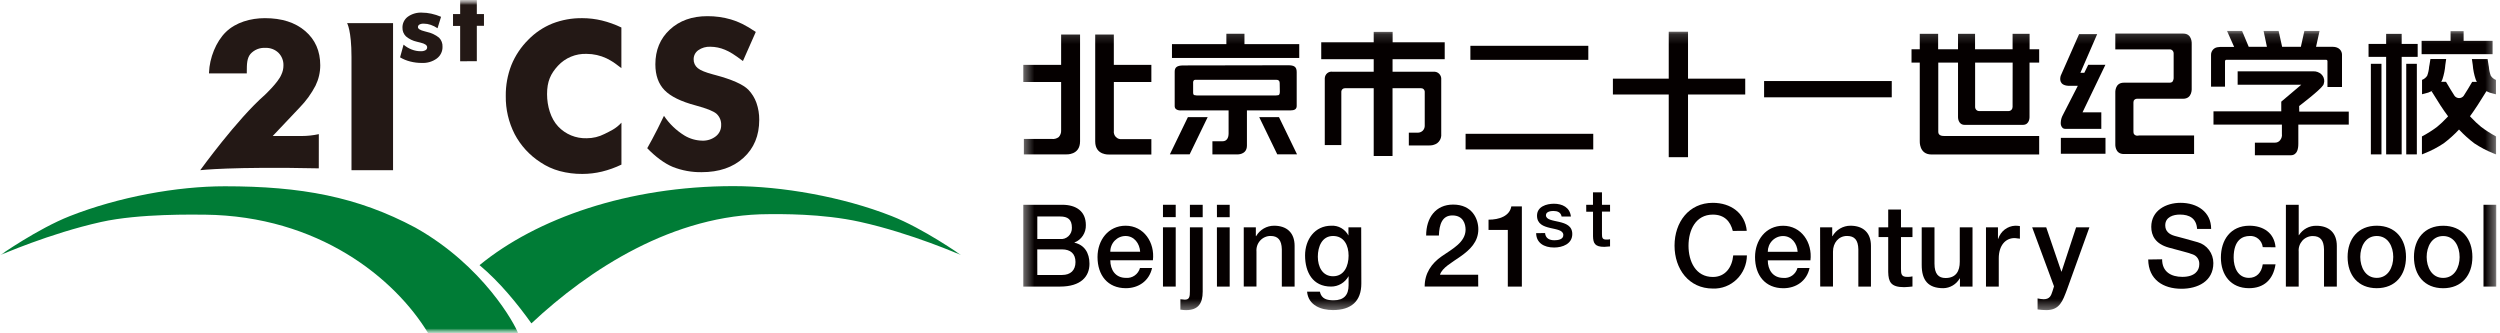
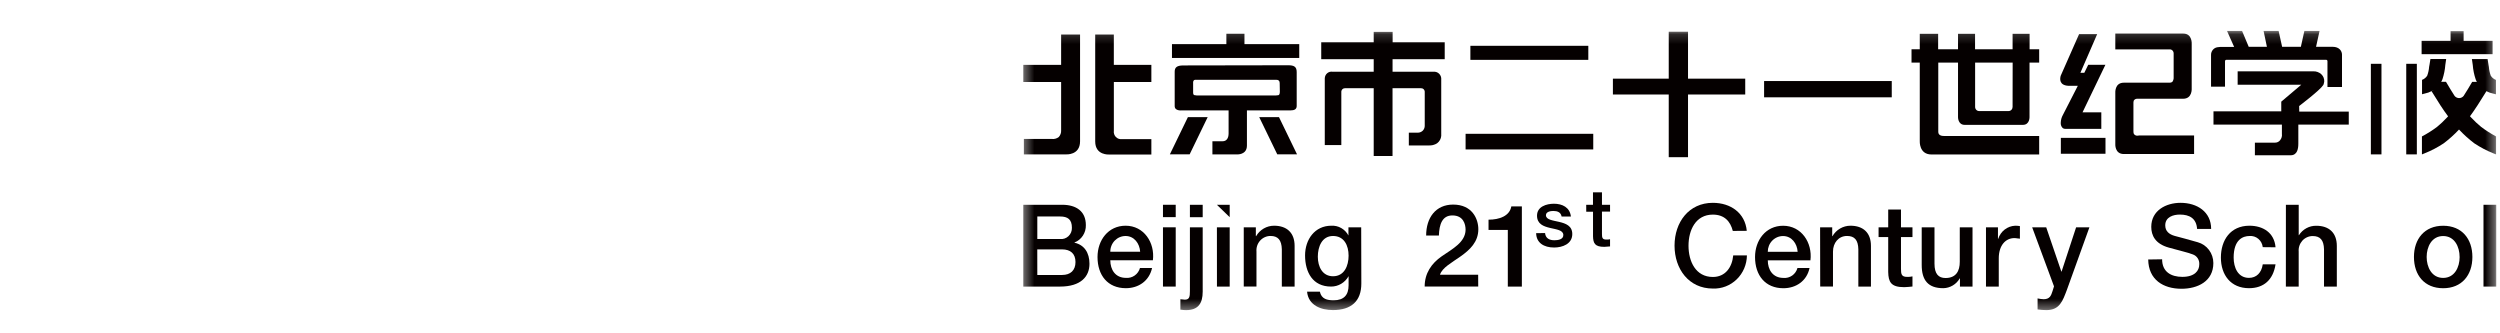
<svg xmlns="http://www.w3.org/2000/svg" width="255" height="34" viewBox="0 0 255 34" fill="none">
  <g clip-path="url(#clip0_1028_8023)">
    <mask id="mask0_1028_8023" style="mask-type:luminance" maskUnits="userSpaceOnUse" x="0" y="0" width="255" height="34">
      <path d="M255 0H0V34H255V0Z" fill="white" />
    </mask>
    <g mask="url(#mask0_1028_8023)">
      <mask id="mask1_1028_8023" style="mask-type:luminance" maskUnits="userSpaceOnUse" x="0" y="0" width="99" height="34">
-         <path d="M98.046 0H0V34H98.046V0Z" fill="white" />
-       </mask>
+         </mask>
      <g mask="url(#mask1_1028_8023)">
        <path fill-rule="evenodd" clip-rule="evenodd" d="M48.912 27.045C54.715 22.289 64.044 18.984 74.83 18.984C79.694 18.984 85.933 20.062 90.937 22.035C94.184 23.308 98.042 26.027 98.042 26.027C98.042 26.027 93.006 23.802 87.733 22.633C83.797 21.757 79.461 21.844 78.432 21.844C68.701 21.844 60.075 27.484 54.204 32.983C52.831 31.059 50.979 28.768 48.912 27.045Z" fill="#007C36" />
        <path fill-rule="evenodd" clip-rule="evenodd" d="M7.105 22.05C12.111 20.078 18.064 19 22.93 19C30.711 19 36.459 20.061 42.367 23.217C49.302 27.11 52.529 33.081 52.852 34.004H43.683C40.272 28.372 32.487 22.033 20.91 21.896C19.881 21.896 14.236 21.766 10.309 22.642C5.036 23.817 0 26.036 0 26.036C0 26.036 3.856 23.332 7.105 22.05Z" fill="#007C36" />
-         <path d="M32.517 17.172C23.668 16.981 20.424 17.358 20.424 17.358C20.424 17.358 24.166 12.174 27.023 9.673C27.023 9.673 28.384 8.4 28.696 7.617C28.838 7.325 28.912 7.006 28.911 6.682C28.92 6.443 28.88 6.204 28.792 5.981C28.705 5.758 28.572 5.555 28.403 5.384C28.226 5.215 28.016 5.083 27.786 4.997C27.555 4.911 27.31 4.872 27.064 4.883C26.779 4.866 26.495 4.913 26.232 5.02C25.969 5.128 25.734 5.294 25.546 5.504C25.193 5.929 25.173 6.514 25.173 7.303V7.49H21.32V7.386C21.375 5.916 22.026 4.249 23.042 3.262C24.058 2.276 25.572 1.852 27.018 1.852C28.741 1.852 30.112 2.29 31.133 3.167C32.154 4.044 32.664 5.209 32.666 6.663C32.665 7.38 32.5 8.089 32.184 8.735C31.763 9.544 31.226 10.289 30.588 10.945L27.817 13.873H30.767C31.357 13.872 31.944 13.808 32.52 13.682L32.517 17.172Z" fill="#231815" />
        <path d="M35.852 17.359V5.794C35.852 3.1 35.404 2.359 35.404 2.359H40.091V17.359H35.852Z" fill="#231815" />
        <path d="M40.807 5.849L41.164 4.553C41.409 4.766 41.691 4.934 41.995 5.051C42.285 5.166 42.594 5.225 42.906 5.225C43.077 5.236 43.249 5.2 43.401 5.121C43.455 5.092 43.498 5.048 43.528 4.995C43.558 4.943 43.572 4.883 43.569 4.822C43.569 4.61 43.341 4.453 42.889 4.347C42.738 4.313 42.62 4.281 42.529 4.258C42.114 4.17 41.727 3.98 41.405 3.707C41.288 3.591 41.196 3.453 41.135 3.301C41.074 3.148 41.046 2.985 41.052 2.822C41.046 2.609 41.092 2.397 41.185 2.204C41.278 2.011 41.416 1.843 41.588 1.713C42.007 1.411 42.519 1.261 43.037 1.288C43.359 1.29 43.679 1.325 43.993 1.394C44.334 1.469 44.667 1.575 44.988 1.713L44.628 2.881C44.413 2.735 44.179 2.618 43.933 2.533C43.705 2.454 43.466 2.413 43.224 2.413C43.071 2.403 42.918 2.434 42.781 2.504C42.734 2.53 42.694 2.568 42.668 2.614C42.641 2.661 42.628 2.714 42.63 2.767C42.63 2.939 42.856 3.083 43.306 3.191L43.539 3.255C43.997 3.352 44.425 3.555 44.788 3.847C44.907 3.969 44.999 4.114 45.059 4.272C45.119 4.431 45.145 4.6 45.136 4.769C45.143 4.999 45.094 5.227 44.993 5.435C44.893 5.642 44.745 5.824 44.559 5.964C44.121 6.285 43.583 6.446 43.037 6.42C42.634 6.423 42.232 6.374 41.842 6.273C41.478 6.183 41.129 6.04 40.807 5.849Z" fill="#231815" />
        <path d="M46.935 6.249V2.643H46.207V1.434H46.937V0H48.636V1.434H49.365V2.635H48.636V6.241L46.935 6.249Z" fill="#231815" />
        <path d="M63.381 2.805V6.952C62.52 6.296 62.52 6.296 61.874 5.955C61.237 5.654 60.541 5.496 59.835 5.495C59.287 5.475 58.742 5.573 58.237 5.783C57.732 5.993 57.279 6.308 56.911 6.708C56.166 7.52 55.8 8.299 55.8 9.601C55.8 10.817 56.172 12.1 56.932 12.9C57.301 13.293 57.751 13.604 58.251 13.811C58.752 14.018 59.292 14.117 59.835 14.101C60.472 14.104 61.1 13.953 61.665 13.662C62.238 13.369 62.81 13.146 63.387 12.512V16.79C62.752 17.096 62.086 17.335 61.4 17.503C60.748 17.66 60.078 17.74 59.406 17.741C58.621 17.748 57.839 17.649 57.081 17.446C56.382 17.256 55.72 16.954 55.122 16.551C54.012 15.833 53.109 14.846 52.497 13.685C51.881 12.48 51.57 11.146 51.589 9.796C51.575 8.717 51.769 7.645 52.161 6.638C52.554 5.672 53.14 4.793 53.884 4.054C54.578 3.34 55.416 2.776 56.345 2.4C57.316 2.024 58.352 1.838 59.396 1.852C60.067 1.853 60.737 1.933 61.389 2.09C62.077 2.258 62.744 2.498 63.381 2.805Z" fill="#231815" />
        <path d="M67.725 11.814C68.269 12.627 68.985 13.314 69.824 13.829C70.371 14.157 70.997 14.336 71.637 14.347C72.136 14.365 72.626 14.207 73.017 13.901C73.189 13.766 73.328 13.594 73.421 13.398C73.515 13.202 73.562 12.987 73.558 12.771C73.57 12.555 73.534 12.339 73.453 12.138C73.372 11.937 73.248 11.756 73.088 11.608C72.778 11.336 72.073 11.054 70.972 10.759C69.469 10.361 68.406 9.84 67.783 9.198C67.16 8.556 66.848 7.677 66.847 6.561C66.847 5.112 67.339 3.931 68.323 3.019C69.308 2.107 70.583 1.65 72.149 1.649C72.965 1.644 73.776 1.757 74.559 1.984C75.319 2.209 76.038 2.548 77.091 3.256L75.779 6.226C74.918 5.575 74.438 5.276 73.939 5.072C73.469 4.875 72.964 4.771 72.453 4.767C72.015 4.747 71.583 4.871 71.226 5.121C71.078 5.225 70.958 5.363 70.875 5.522C70.793 5.682 70.751 5.858 70.752 6.037C70.746 6.21 70.78 6.382 70.852 6.54C70.924 6.698 71.032 6.837 71.168 6.948C71.443 7.177 71.977 7.393 72.767 7.601L72.959 7.652C74.666 8.109 75.789 8.608 76.331 9.152C76.699 9.536 76.98 9.993 77.157 10.492C77.352 11.05 77.448 11.636 77.442 12.225C77.442 13.83 76.906 15.122 75.835 16.099C74.765 17.076 73.336 17.564 71.551 17.562C70.55 17.575 69.556 17.392 68.627 17.026C67.749 16.665 66.816 15.946 66.018 15.117C66.015 15.114 66.786 13.803 67.725 11.814Z" fill="#231815" />
      </g>
      <mask id="mask2_1028_8023" style="mask-type:luminance" maskUnits="userSpaceOnUse" x="104" y="3" width="151" height="29">
        <path d="M254.606 3.164H104.373V31.629H254.606V3.164Z" fill="white" />
      </mask>
      <g mask="url(#mask2_1028_8023)">
        <path d="M119.326 15.744H121.343L123.184 11.945H121.167L119.326 15.744Z" fill="#050000" />
        <path d="M128.439 11.945L130.281 15.744H132.298L130.456 11.945H128.439Z" fill="#050000" />
        <path d="M162.512 13.648H149.49V15.243H162.512V13.648Z" fill="#050000" />
        <path d="M162.008 4.672H149.979V6.105H162.008V4.672Z" fill="#050000" />
        <path d="M172.178 3.234H170.211V8.023H164.516V9.639H170.211V16.033H172.178V9.639H178.014V8.023H172.178V3.234Z" fill="#050000" />
        <path d="M192.959 8.266H179.938V9.926H192.959V8.266Z" fill="#050000" />
-         <path d="M244.97 3.453H243.387V4.48H241.592V5.8H243.387V15.746H244.97V5.8H246.603V4.48H244.97V3.453Z" fill="#050000" />
        <path d="M242.91 6.508H241.828V15.747H242.91V6.508Z" fill="#050000" />
        <path d="M246.518 6.508H245.437V15.747H246.518V6.508Z" fill="#050000" />
        <path d="M254.244 4.166H251.288V3.176H249.959V4.166H247.004V5.526H254.244V4.166Z" fill="#050000" />
        <path d="M214.76 14.062H210.207V15.683H214.76V14.062Z" fill="#050000" />
        <path d="M253.077 12.945C252.716 12.648 252.375 12.327 252.056 11.985C252.016 11.948 251.977 11.904 251.938 11.86C252.421 11.204 252.98 10.346 253.621 9.294L253.453 9.206C253.501 9.239 253.551 9.268 253.603 9.294C253.828 9.417 254.069 9.503 254.32 9.55L254.592 9.62V8.153C254.378 8.075 254.193 7.928 254.065 7.735C253.955 7.441 253.888 7.133 253.865 6.819C253.865 6.789 253.818 6.613 253.736 6.027H252.135C252.174 6.295 252.203 6.492 252.221 6.624C252.259 7.124 252.359 7.617 252.518 8.091C252.55 8.183 252.592 8.27 252.643 8.351H252.163C251.855 8.883 251.561 9.36 251.286 9.788C251.229 9.856 251.16 9.911 251.081 9.948C251.002 9.986 250.916 10.005 250.829 10.005C250.742 10.005 250.656 9.986 250.577 9.948C250.498 9.911 250.428 9.856 250.372 9.788C250.093 9.356 249.799 8.874 249.491 8.344H249C249.052 8.262 249.095 8.175 249.129 8.084C249.286 7.609 249.385 7.117 249.423 6.617C249.441 6.485 249.469 6.287 249.509 6.02H247.904C247.818 6.606 247.775 6.782 247.771 6.811C247.748 7.125 247.681 7.434 247.571 7.728C247.444 7.92 247.261 8.067 247.048 8.146V9.613L247.32 9.543C247.57 9.495 247.812 9.408 248.037 9.286C248.09 9.26 248.142 9.229 248.191 9.195C248.191 9.195 248.191 9.195 248.191 9.213L248.019 9.301C248.667 10.368 249.222 11.226 249.706 11.867C249.663 11.911 249.627 11.955 249.588 11.992C249.269 12.335 248.928 12.656 248.567 12.953C248.082 13.314 247.571 13.636 247.037 13.917V15.75L247.309 15.64C247.99 15.37 248.642 15.028 249.255 14.621C249.805 14.205 250.32 13.743 250.795 13.239C250.795 13.239 250.795 13.22 250.816 13.209C250.827 13.218 250.836 13.228 250.845 13.239C251.318 13.743 251.832 14.206 252.382 14.621C252.993 15.027 253.644 15.369 254.323 15.64L254.599 15.75V13.917C254.068 13.633 253.559 13.309 253.077 12.945Z" fill="#050000" />
        <path d="M234.513 10.813C234.513 10.813 236.615 9.222 236.963 8.69C236.984 8.652 237.003 8.613 237.02 8.573C237.02 8.532 237.02 8.525 237.02 8.554C237.046 8.485 237.063 8.412 237.07 8.338C237.082 8.195 237.06 8.05 237.008 7.917C236.956 7.783 236.874 7.664 236.769 7.568C236.543 7.366 236.249 7.26 235.949 7.275H228.24V8.642H234.731L232.689 10.369V11.359H225.775V12.708H232.754V13.658C232.769 13.768 232.762 13.88 232.733 13.988C232.704 14.095 232.654 14.195 232.585 14.281C232.526 14.365 232.448 14.434 232.358 14.48C232.267 14.527 232.167 14.55 232.066 14.549H229.999V15.839H233.581C233.742 15.839 234.43 15.905 234.43 14.666V12.712H239.574V11.381H234.523L234.513 10.813Z" fill="#050000" />
        <path d="M212.6 7.426H212.199L213.911 3.484H212.066L210.193 7.726C210.11 8.009 210.007 8.702 210.984 8.753H211.06H211.937L210.418 11.719C210.279 11.966 210.202 12.244 210.196 12.529C210.189 12.626 210.203 12.724 210.237 12.815C210.27 12.906 210.322 12.989 210.39 13.057C210.471 13.123 210.573 13.155 210.676 13.145H214.334V11.459H212.417L214.749 6.612H212.998L212.6 7.426Z" fill="#050000" />
        <path d="M218.029 13.838C217.955 13.845 217.881 13.832 217.814 13.799C217.747 13.766 217.69 13.715 217.649 13.651C217.615 13.55 217.602 13.442 217.61 13.335V10.894C217.61 10.872 217.61 10.857 217.61 10.839V10.722C217.608 10.709 217.608 10.697 217.61 10.685V10.571C217.601 10.465 217.613 10.357 217.646 10.256C217.686 10.193 217.742 10.142 217.809 10.11C217.875 10.077 217.949 10.065 218.022 10.072H222.679C223.639 10.072 223.553 9.006 223.553 9.006V4.489C223.553 4.489 223.639 3.422 222.679 3.422H215.762V5.042H221.389C221.458 5.051 221.522 5.082 221.572 5.13C221.616 5.169 221.652 5.218 221.676 5.272C221.7 5.327 221.712 5.386 221.712 5.446V7.854C221.728 8.027 221.683 8.2 221.586 8.342C221.51 8.406 221.413 8.439 221.314 8.434H216.632C215.679 8.434 215.762 9.479 215.762 9.479V14.674C215.762 14.674 215.679 15.711 216.632 15.711H223.797V13.816H218.226L218.029 13.838Z" fill="#050000" />
        <path d="M132.263 10.806V7.349C132.263 6.788 131.973 6.656 131.389 6.656L120.7 6.675C120.019 6.675 119.818 6.895 119.818 7.316V10.821C119.818 11.342 120.535 11.261 120.535 11.261H125.317V13.607C125.317 14.102 125.102 14.407 124.712 14.407H123.666V15.749H126.173C126.173 15.749 127.187 15.822 127.187 14.843V11.261H131.629C132.034 11.261 132.263 11.136 132.263 10.806ZM130.544 9.34C130.544 9.556 130.493 9.677 130.404 9.707C130.242 9.735 130.077 9.745 129.913 9.736H122.301C122.136 9.747 121.971 9.735 121.81 9.699C121.735 9.666 121.699 9.582 121.699 9.439V8.442C121.694 8.394 121.698 8.346 121.713 8.301C121.727 8.255 121.75 8.213 121.781 8.178C121.846 8.144 121.918 8.13 121.989 8.137H130.171C130.418 8.137 130.529 8.247 130.529 8.471L130.544 9.34Z" fill="#050000" />
        <path d="M126.935 3.441H125.09V4.501H119.541V5.912H132.523V4.501H126.935V3.441Z" fill="#050000" />
        <path d="M113.61 3.523H111.711V14.431C111.711 15.871 113.144 15.761 113.144 15.761H113.685H113.835H117.439V14.189H114.441C114.328 14.205 114.213 14.194 114.105 14.156C113.996 14.119 113.898 14.056 113.818 13.973C113.738 13.89 113.677 13.79 113.642 13.679C113.606 13.568 113.596 13.45 113.613 13.334V8.363H117.439V6.618H113.61V3.523Z" fill="#050000" />
        <path d="M207.018 3.445H205.284V5.025H201.455V3.445H199.718V5.025H197.69V3.445H195.816V5.025H194.975V6.386H195.816V14.389C195.816 14.389 195.73 15.757 197.013 15.757H207.996V13.869H198.267C197.819 13.869 197.715 13.649 197.704 13.484V13.407V6.386H199.718V10.444C199.718 10.488 199.718 10.525 199.718 10.565V11.35C199.718 11.35 199.718 11.405 199.718 11.489V11.929C199.718 11.929 199.692 12.736 200.402 12.736H206.33C207.047 12.736 207.011 11.929 207.011 11.929V11.533C207.015 11.472 207.015 11.411 207.011 11.35V10.565C207.013 10.548 207.013 10.531 207.011 10.514V6.386H207.996V5.025H207.018V3.445ZM205.284 10.481C205.286 10.502 205.286 10.523 205.284 10.543V10.91C205.283 11.02 205.24 11.126 205.164 11.204C205.087 11.283 204.984 11.327 204.876 11.328H201.867C201.759 11.327 201.656 11.282 201.58 11.204C201.505 11.126 201.462 11.02 201.462 10.91V6.386H205.291L205.284 10.481Z" fill="#050000" />
        <path d="M226.951 8.842V6.236C226.952 6.199 226.967 6.165 226.993 6.14C227.018 6.114 227.052 6.1 227.088 6.1H237.268C237.303 6.1 237.337 6.114 237.362 6.14C237.387 6.165 237.401 6.2 237.401 6.236V6.764C237.401 6.789 237.401 6.819 237.401 6.848V8.872H238.884V5.572C238.884 5.227 238.626 4.773 237.924 4.773H236.237L236.595 3.152H235.047L234.689 4.773H232.776L232.418 3.152H230.885L231.225 4.773H229.369L228.689 3.152H227.156L227.883 4.788H226.45C226.368 4.788 226.171 4.821 226.16 4.821C225.978 4.853 225.814 4.951 225.698 5.097C225.582 5.244 225.52 5.428 225.526 5.616C225.526 5.708 225.526 5.708 225.526 6.309V8.842H226.959H226.951Z" fill="#050000" />
        <path d="M110.087 3.523H108.235V6.618H104.373V8.363H108.235V13.294C108.243 13.42 108.225 13.547 108.182 13.665C108.14 13.784 108.073 13.892 107.988 13.983C107.789 14.132 107.544 14.2 107.3 14.174H104.434V15.747H108.733C108.733 15.747 110.166 15.857 110.166 14.416V3.523H110.087Z" fill="#050000" />
        <path d="M147.361 6.036V4.313H142.048V3.25H140.118V4.313H134.766V6.036H140.118V7.316H135.916C135.82 7.301 135.722 7.307 135.629 7.333C135.535 7.36 135.448 7.406 135.374 7.47C135.299 7.533 135.239 7.612 135.196 7.701C135.154 7.79 135.13 7.888 135.127 7.987V8.016C135.125 8.047 135.125 8.077 135.127 8.108V14.795H136.815V9.329C136.824 9.235 136.868 9.148 136.938 9.086C137.008 9.025 137.099 8.994 137.191 8.999H140.118V15.913H142.038V8.999H144.943C145.036 8.993 145.127 9.024 145.198 9.085C145.269 9.147 145.313 9.234 145.323 9.329V12.856C145.317 13.028 145.249 13.193 145.133 13.318C145.007 13.445 144.84 13.521 144.663 13.53H143.736H143.7V14.835H145.792C145.912 14.836 146.032 14.824 146.15 14.799C146.196 14.787 146.242 14.772 146.286 14.755C146.331 14.744 146.374 14.728 146.415 14.707C146.472 14.684 146.526 14.654 146.576 14.619L146.601 14.597C146.716 14.511 146.811 14.401 146.88 14.275C146.95 14.149 146.993 14.008 147.006 13.864V12.093V8.126C147.018 8.017 147.005 7.907 146.969 7.803C146.933 7.7 146.875 7.606 146.799 7.529C146.723 7.451 146.631 7.392 146.53 7.356C146.429 7.32 146.321 7.307 146.215 7.32H142.041V6.04L147.361 6.036Z" fill="#050000" />
        <path d="M104.373 20.887H108.339C109.797 20.887 110.757 21.569 110.757 22.958C110.769 23.341 110.663 23.718 110.455 24.036C110.247 24.355 109.946 24.598 109.596 24.733V24.755C110.592 24.975 111.126 25.774 111.126 26.907C111.126 28.216 110.237 29.231 108.124 29.231H104.373V20.887ZM105.806 24.381H108.134C108.29 24.396 108.447 24.378 108.594 24.327C108.742 24.275 108.877 24.192 108.991 24.083C109.105 23.973 109.194 23.84 109.254 23.692C109.313 23.544 109.34 23.385 109.334 23.226C109.334 22.383 108.912 22.082 108.134 22.082H105.806V24.381ZM105.806 28.047H108.331C109.198 28.047 109.7 27.57 109.7 26.727C109.7 25.884 109.198 25.437 108.331 25.437H105.802L105.806 28.047Z" fill="#050000" />
        <path d="M113.251 26.55C113.251 27.5 113.756 28.343 114.845 28.343C115.161 28.371 115.477 28.286 115.738 28.102C116 27.918 116.191 27.647 116.278 27.335H117.511C117.22 28.659 116.128 29.395 114.838 29.395C112.986 29.395 111.947 28.076 111.947 26.217C111.947 24.497 113.043 23.023 114.813 23.023C116.676 23.023 117.815 24.739 117.596 26.55H113.251ZM116.296 25.678C116.246 24.838 115.687 24.072 114.809 24.072C114.604 24.072 114.4 24.113 114.21 24.193C114.02 24.274 113.848 24.393 113.703 24.542C113.558 24.691 113.443 24.869 113.366 25.064C113.288 25.259 113.249 25.467 113.251 25.678H116.296Z" fill="#050000" />
        <path d="M118.623 20.887H119.923V22.148H118.623V20.887ZM118.623 23.186H119.923V29.231H118.623V23.186Z" fill="#050000" />
        <path d="M121.371 23.189H122.675V29.752C122.675 30.955 122.206 31.633 120.984 31.633C120.789 31.632 120.594 31.616 120.4 31.585V30.522C120.549 30.546 120.698 30.56 120.848 30.566C121.325 30.566 121.371 30.273 121.371 29.679V23.189ZM121.371 20.891H122.675V22.152H121.371V20.891Z" fill="#050000" />
-         <path d="M124.125 20.891H125.429V22.152H124.129L124.125 20.891ZM124.125 23.189H125.429V29.235H124.129L124.125 23.189Z" fill="#050000" />
+         <path d="M124.125 20.891H125.429V22.152L124.125 20.891ZM124.125 23.189H125.429V29.235H124.129L124.125 23.189Z" fill="#050000" />
        <path d="M126.863 23.185H128.096V24.072L128.117 24.098C128.305 23.769 128.574 23.497 128.897 23.309C129.221 23.12 129.586 23.022 129.958 23.023C131.237 23.023 132.05 23.724 132.05 25.08V29.23H130.746V25.425C130.721 24.483 130.352 24.068 129.593 24.068C129.394 24.068 129.197 24.109 129.014 24.191C128.831 24.273 128.668 24.392 128.533 24.542C128.398 24.692 128.295 24.869 128.231 25.062C128.167 25.256 128.143 25.46 128.16 25.663V29.227H126.863V23.185Z" fill="#050000" />
        <path d="M138.856 28.918C138.856 30.726 137.821 31.628 135.958 31.628C134.765 31.628 133.45 31.158 133.321 29.747H134.625C134.783 30.502 135.374 30.63 136.033 30.63C137.086 30.63 137.556 30.084 137.556 29.094V28.167C137.377 28.491 137.117 28.761 136.802 28.948C136.487 29.135 136.129 29.233 135.764 29.23C133.895 29.23 133.117 27.763 133.117 26.051C133.117 24.427 134.113 23.023 135.79 23.023C136.144 23.002 136.497 23.084 136.807 23.261C137.117 23.438 137.372 23.701 137.541 24.02V23.188H138.842L138.856 28.918ZM137.556 26.077C137.556 25.036 137.101 24.071 135.969 24.071C134.837 24.071 134.418 25.171 134.418 26.183C134.418 27.195 134.883 28.178 135.969 28.178C137.126 28.178 137.556 27.103 137.556 26.077Z" fill="#050000" />
        <path d="M150.779 29.226H145.316C145.316 27.881 146.004 26.865 147.075 26.128C148.146 25.391 149.465 24.717 149.49 23.441C149.49 22.858 149.257 21.974 148.143 21.974C147.111 21.974 146.803 22.876 146.767 24.024H145.467C145.467 22.213 146.438 20.867 148.222 20.867C150.17 20.867 150.79 22.334 150.79 23.379C150.79 24.68 149.923 25.483 148.999 26.139C148.075 26.796 147.104 27.298 146.878 28.02H150.772L150.779 29.226Z" fill="#050000" />
        <path d="M151.83 22.407C152.926 22.407 153.979 22.041 154.155 21.055H155.23V29.234H153.797V23.456H151.83V22.407Z" fill="#050000" />
        <path d="M157.596 23.773C157.647 24.312 158.048 24.506 158.539 24.506C158.897 24.506 159.481 24.437 159.459 23.953C159.438 23.469 158.768 23.406 158.105 23.249C157.442 23.091 156.776 22.853 156.776 21.995C156.776 21.067 157.75 20.781 158.503 20.781C159.355 20.781 160.122 21.148 160.233 22.083H159.284C159.201 21.639 158.839 21.518 158.442 21.518C158.177 21.518 157.686 21.584 157.686 21.951C157.686 22.413 158.363 22.475 159.033 22.633C159.703 22.79 160.373 23.032 160.373 23.872C160.373 24.877 159.38 25.247 158.521 25.247C157.478 25.247 156.701 24.77 156.687 23.78L157.596 23.773Z" fill="#050000" />
        <path d="M161.793 20.893H162.484V19.621H163.401V20.893H164.225V21.586H163.401V23.852C163.401 24.237 163.434 24.435 163.838 24.435C163.968 24.441 164.098 24.429 164.225 24.402V25.135C164.025 25.135 163.831 25.179 163.634 25.179C162.678 25.179 162.506 24.813 162.488 24.101V21.594H161.797L161.793 20.893Z" fill="#050000" />
        <path d="M176.746 23.555C176.502 22.59 175.897 21.89 174.711 21.89C172.963 21.89 172.228 23.463 172.228 25.065C172.228 26.667 172.963 28.251 174.711 28.251C175.976 28.251 176.674 27.276 176.789 26.051H178.186C178.18 26.509 178.085 26.96 177.907 27.379C177.728 27.799 177.469 28.177 177.145 28.492C176.821 28.807 176.439 29.052 176.021 29.214C175.603 29.375 175.157 29.449 174.711 29.432C172.264 29.432 170.803 27.441 170.803 25.054C170.803 22.667 172.264 20.688 174.711 20.688C176.549 20.688 177.999 21.74 178.171 23.544L176.746 23.555Z" fill="#050000" />
        <path d="M180.314 26.554C180.314 27.504 180.819 28.347 181.908 28.347C182.224 28.377 182.541 28.292 182.802 28.108C183.064 27.924 183.255 27.652 183.341 27.339H184.573C184.294 28.662 183.194 29.399 181.905 29.399C180.053 29.399 179.014 28.079 179.014 26.221C179.014 24.501 180.11 23.027 181.879 23.027C183.742 23.027 184.881 24.743 184.666 26.554H180.314ZM183.359 25.682C183.309 24.842 182.754 24.076 181.872 24.076C181.667 24.076 181.463 24.117 181.273 24.198C181.084 24.279 180.911 24.398 180.767 24.547C180.622 24.696 180.507 24.873 180.43 25.068C180.352 25.263 180.313 25.471 180.314 25.682H183.359Z" fill="#050000" />
        <path d="M185.65 23.185H186.886V24.072L186.908 24.098C187.096 23.769 187.365 23.497 187.688 23.309C188.011 23.12 188.377 23.022 188.749 23.023C190.028 23.023 190.837 23.724 190.837 25.08V29.23H189.551V25.425C189.53 24.483 189.165 24.068 188.398 24.068C187.531 24.068 186.965 24.776 186.965 25.663V29.227H185.661L185.65 23.185Z" fill="#050000" />
        <path d="M191.615 23.186H192.597V21.375H193.901V23.186H195.072V24.183H193.901V27.406C193.901 27.956 193.944 28.242 194.528 28.242C194.711 28.25 194.894 28.233 195.072 28.191V29.224C194.789 29.247 194.517 29.291 194.23 29.291C192.869 29.291 192.622 28.759 192.597 27.747V24.183H191.615V23.186Z" fill="#050000" />
        <path d="M201.197 29.23H199.915V28.39H199.897C199.725 28.691 199.48 28.942 199.185 29.117C198.891 29.293 198.558 29.389 198.217 29.395C196.673 29.395 196.014 28.595 196.014 27.022V23.188H197.318V26.89C197.318 27.954 197.737 28.357 198.442 28.357C199.517 28.357 199.897 27.646 199.897 26.707V23.188H201.197V29.23Z" fill="#050000" />
        <path d="M202.57 23.185H203.792V24.358H203.817C203.938 23.983 204.168 23.655 204.475 23.416C204.783 23.178 205.154 23.041 205.54 23.024C205.704 23.021 205.869 23.033 206.031 23.061V24.344C205.848 24.344 205.673 24.285 205.472 24.285C204.58 24.285 203.874 25.018 203.874 26.353V29.231H202.57V23.185Z" fill="#050000" />
        <path d="M207.281 23.188H208.714L210.258 27.704H210.28L211.763 23.188H213.12L210.824 29.563C210.401 30.663 210.108 31.631 208.736 31.631C208.434 31.63 208.132 31.608 207.833 31.565V30.439C208.035 30.483 208.24 30.509 208.445 30.52C209.054 30.52 209.205 30.19 209.363 29.68L209.509 29.208L207.281 23.188Z" fill="#050000" />
        <path d="M220.536 26.447C220.536 27.734 221.46 28.24 222.599 28.24C223.86 28.24 224.326 27.61 224.326 26.975C224.344 26.751 224.287 26.527 224.164 26.34C224.042 26.153 223.862 26.014 223.652 25.945C223.083 25.725 222.341 25.578 221.22 25.256C219.823 24.871 219.429 24.002 219.429 23.14C219.429 21.468 220.937 20.688 222.413 20.688C224.111 20.688 225.537 21.608 225.537 23.353H224.104C224.032 22.275 223.33 21.886 222.348 21.886C221.682 21.886 220.855 22.128 220.855 22.986C220.855 23.573 221.238 23.899 221.825 24.064C221.947 24.093 223.753 24.577 224.175 24.709C224.631 24.836 225.033 25.112 225.32 25.496C225.607 25.88 225.762 26.349 225.762 26.832C225.762 28.709 224.143 29.454 222.513 29.454C220.658 29.454 219.146 28.537 219.117 26.469L220.536 26.447Z" fill="#050000" />
        <path d="M230.801 25.209C230.764 24.878 230.603 24.574 230.352 24.362C230.101 24.15 229.779 24.046 229.454 24.072C228.777 24.072 227.832 24.439 227.832 26.272C227.832 27.28 228.265 28.343 229.397 28.343C230.153 28.343 230.676 27.826 230.801 26.961H232.105C231.865 28.534 230.912 29.395 229.397 29.395C227.545 29.395 226.531 28.05 226.531 26.272C226.531 24.494 227.502 23.023 229.444 23.023C230.816 23.023 231.98 23.724 232.105 25.223L230.801 25.209Z" fill="#050000" />
        <path d="M233.162 20.891H234.469V23.989H234.491C234.683 23.688 234.946 23.442 235.256 23.274C235.566 23.106 235.913 23.021 236.264 23.028C237.543 23.028 238.356 23.728 238.356 25.085V29.235H237.049V25.433C237.027 24.491 236.662 24.077 235.899 24.077C235.699 24.076 235.502 24.118 235.32 24.199C235.137 24.281 234.973 24.4 234.838 24.55C234.704 24.701 234.601 24.878 234.537 25.071C234.472 25.264 234.448 25.468 234.466 25.672V29.235H233.158L233.162 20.891Z" fill="#050000" />
-         <path d="M239.455 26.206C239.455 24.373 240.53 23.023 242.428 23.023C244.327 23.023 245.412 24.358 245.412 26.206C245.412 28.054 244.338 29.395 242.428 29.395C240.519 29.395 239.455 28.065 239.455 26.206ZM244.112 26.206C244.112 25.165 243.593 24.072 242.428 24.072C241.264 24.072 240.748 25.172 240.748 26.206C240.748 27.24 241.268 28.343 242.428 28.343C243.589 28.343 244.112 27.258 244.112 26.206Z" fill="#050000" />
        <path d="M246.223 26.21C246.223 24.377 247.297 23.027 249.203 23.027C251.109 23.027 252.184 24.362 252.184 26.21C252.184 28.058 251.109 29.399 249.203 29.399C247.297 29.399 246.223 28.069 246.223 26.21ZM250.88 26.21C250.88 25.169 250.364 24.076 249.2 24.076C248.035 24.076 247.519 25.176 247.519 26.21C247.519 27.244 248.035 28.347 249.2 28.347C250.364 28.347 250.883 27.262 250.883 26.21H250.88Z" fill="#050000" />
        <path d="M253.316 20.887H254.62V29.231H253.316V20.887Z" fill="#050000" />
      </g>
    </g>
  </g>
  <defs>
    <clipPath id="clip0_1028_8023">
      <rect width="255" height="34" fill="white" />
    </clipPath>
  </defs>
</svg>